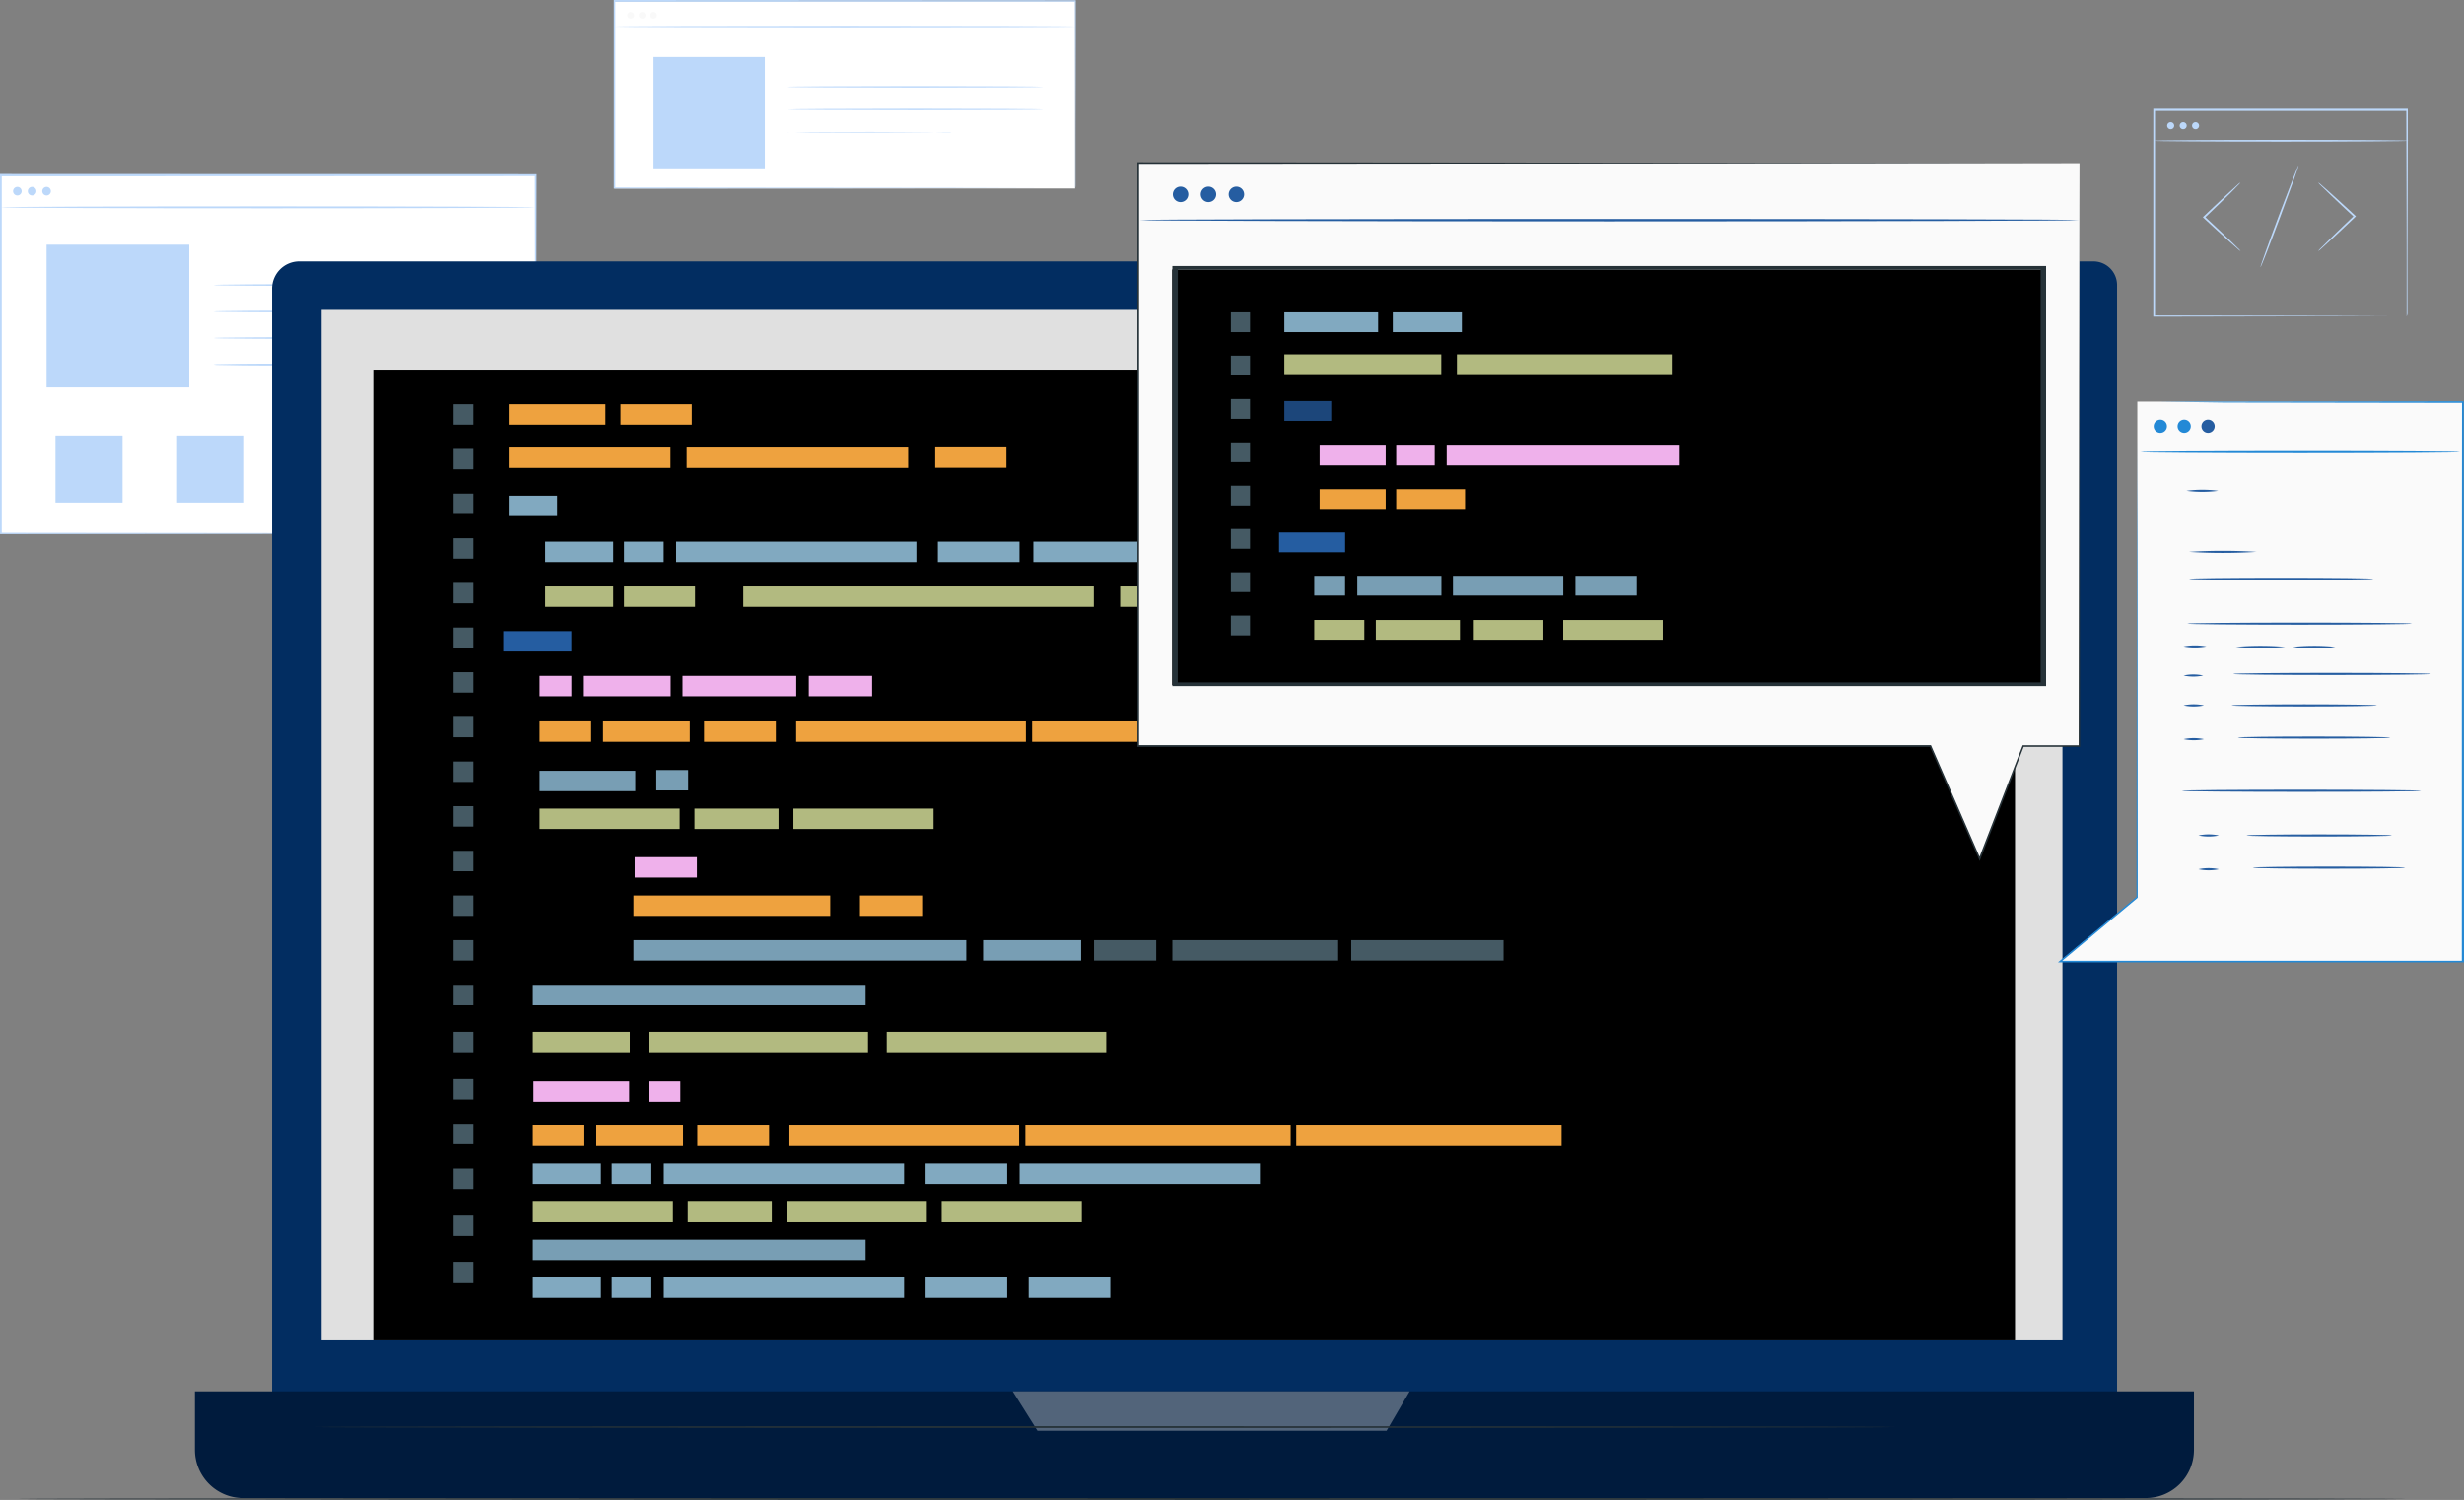
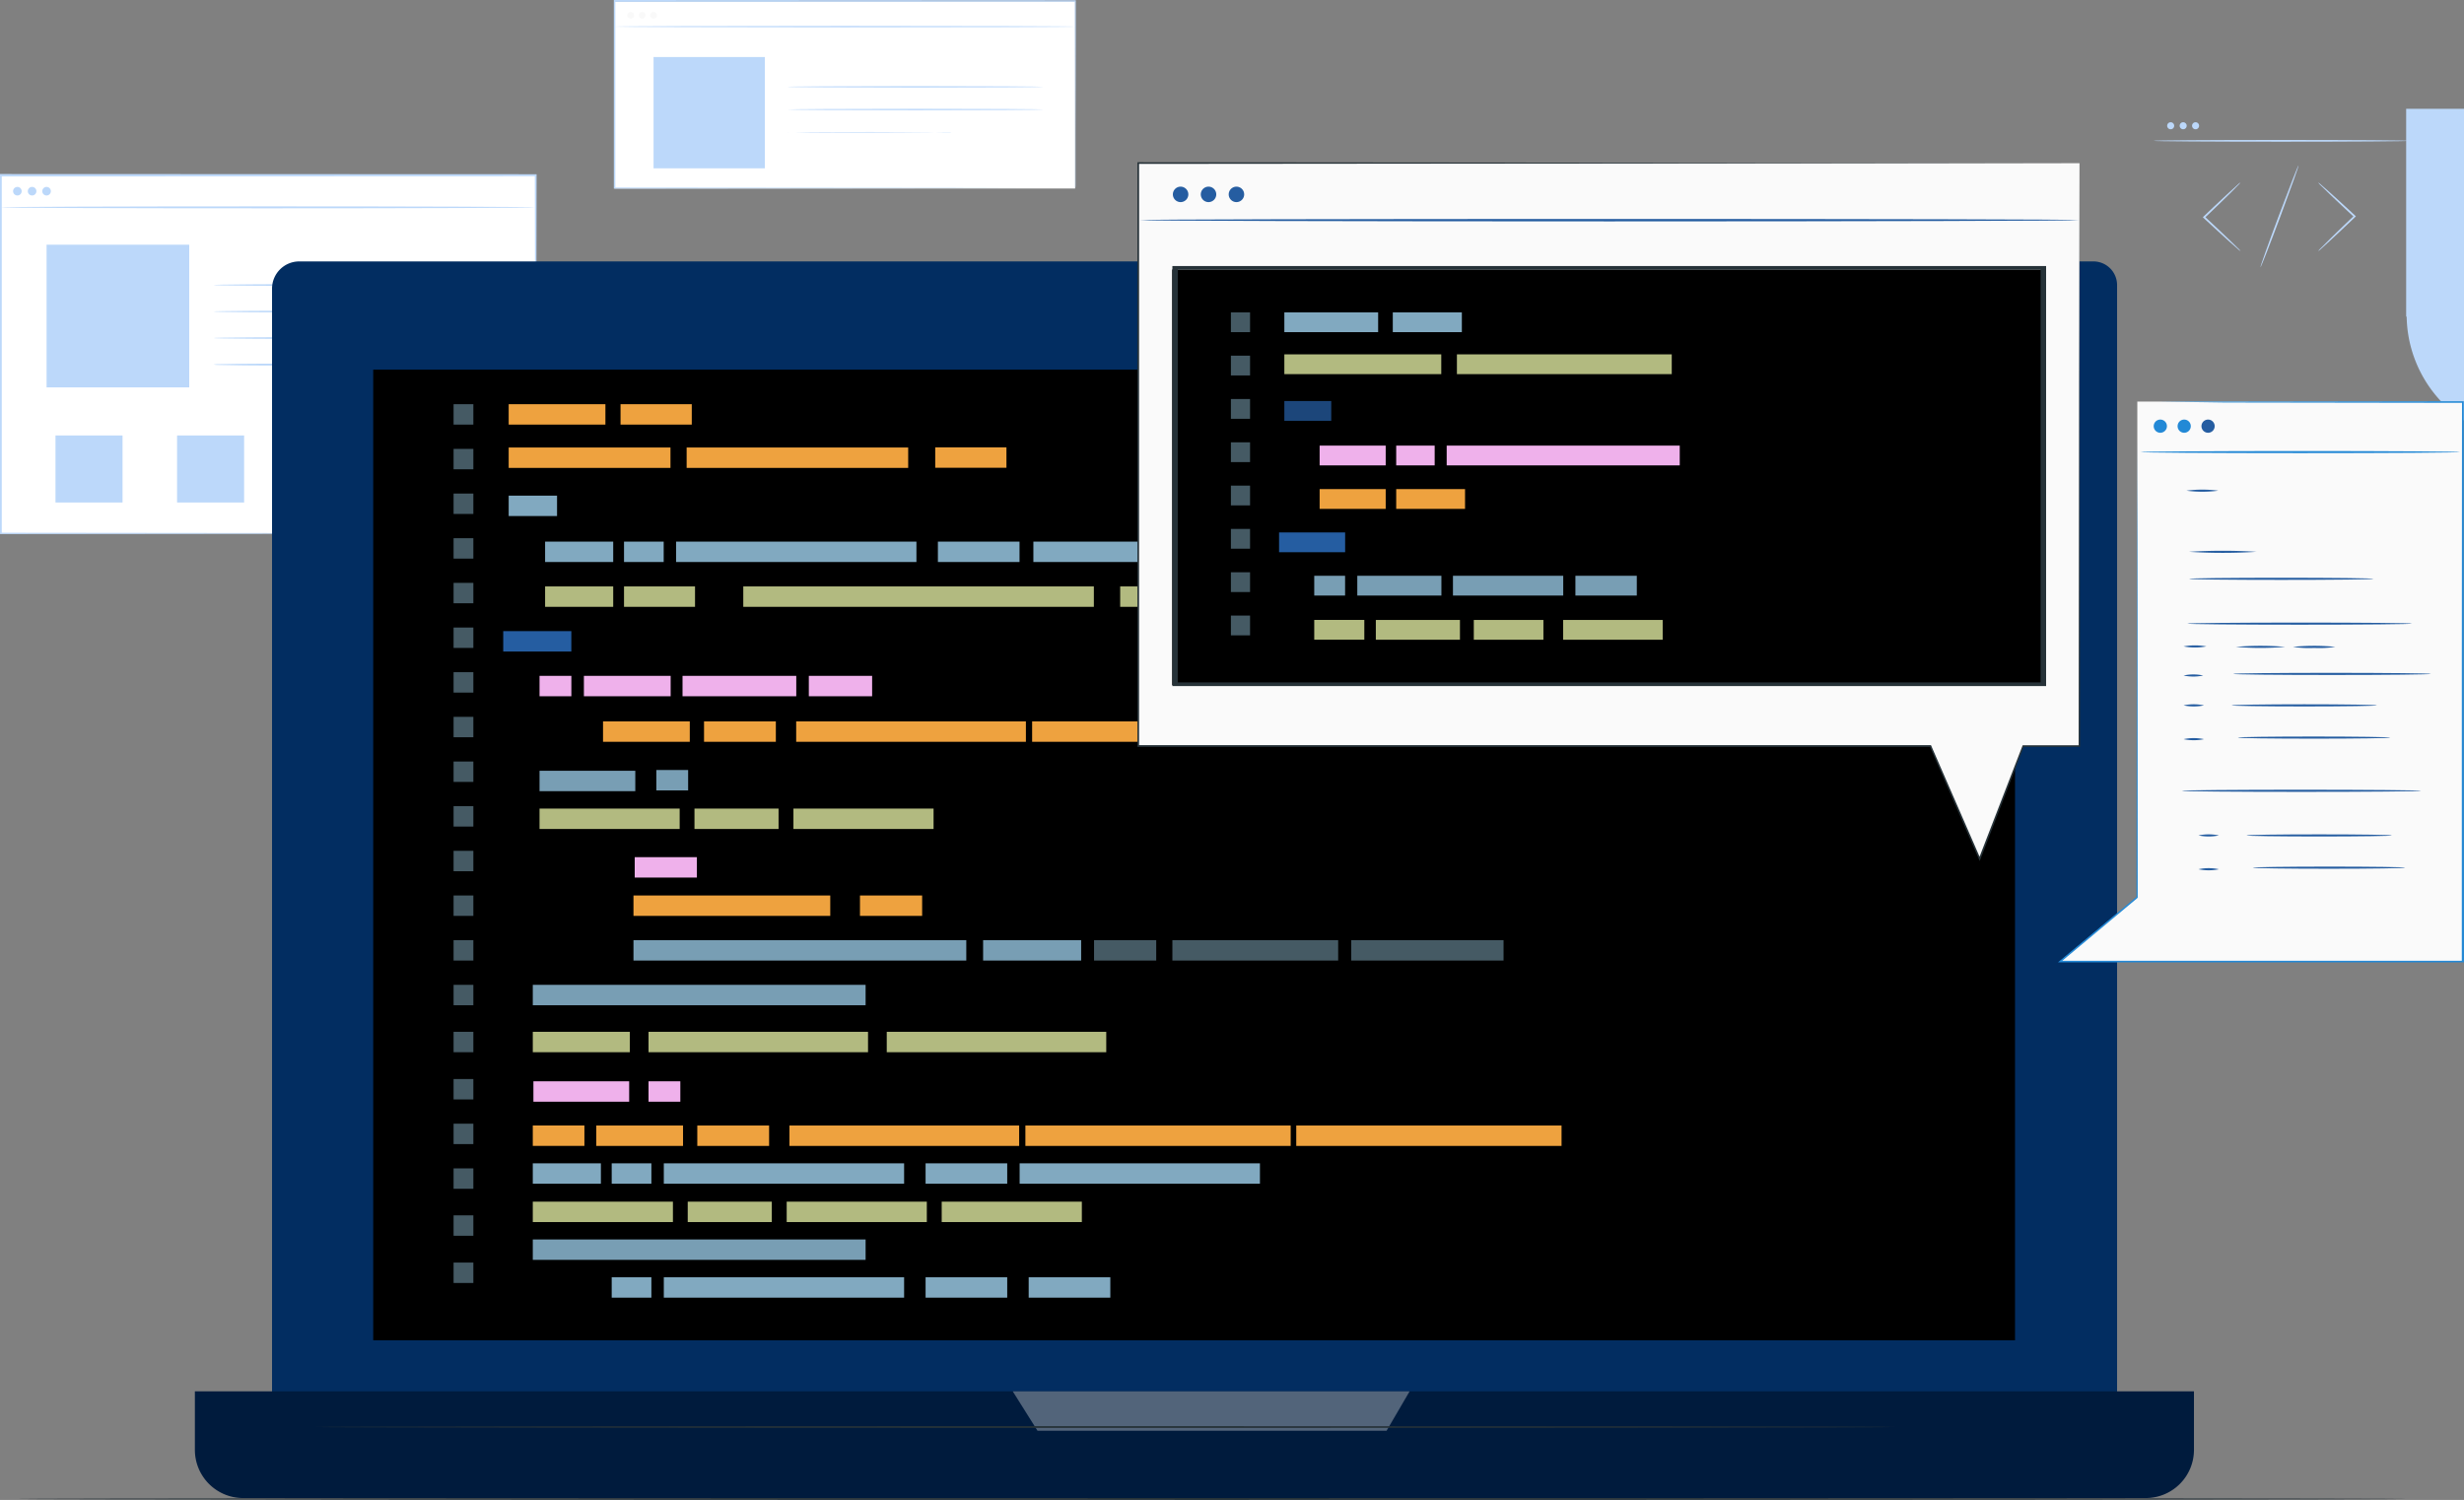
<svg xmlns="http://www.w3.org/2000/svg" width="589.241" height="358.707" viewBox="0 0 589.241 358.707">
  <rect x="0" y="0" width="589.241" height="358.707" fill="#808080" stroke="none" />
  <g id="di_custom-grafana-plugin-development" transform="translate(-23.93 -29.65)">
    <g id="Background" transform="translate(23.93 29.65)">
      <rect id="Rectangle_7864" data-name="Rectangle 7864" width="127.912" height="85.641" transform="translate(0.143 41.943)" fill="#fff" />
      <path id="Path_37788" data-name="Path 37788" d="M151.976,165.177V159.1c0-3.964,0-9.776-.042-17.226,0-14.874-.059-36.265-.1-62.343l.185.185-127.895.05h0l.227-.235v85.666l-.21-.21,92.15.1,26.321.059h.092l-26.279.05L24.14,165.3h-.21V79.2h.244l127.895.05h.185v.176c-.042,26.128-.076,47.553-.092,62.461,0,7.424-.042,13.228-.05,17.184v4.485A8.133,8.133,0,0,1,151.976,165.177Z" transform="translate(-23.93 -37.585)" fill="#bcd8fa" />
      <path id="Path_37789" data-name="Path 37789" d="M24.1,88.647c0-.126,28.606-.227,63.9-.227s63.905.1,63.905.227S123.3,88.882,88,88.882,24.1,88.781,24.1,88.647Z" transform="translate(-23.957 -39.061)" fill="#bcd8fa" />
      <g id="Group_25678" data-name="Group 25678" transform="translate(3.133 44.706)">
        <path id="Path_37790" data-name="Path 37790" d="M29.709,83.9a1.025,1.025,0,1,1-1.025-1.025A1.025,1.025,0,0,1,29.709,83.9Z" transform="translate(-27.66 -82.88)" fill="#bcd8fa" />
      </g>
      <g id="Group_25679" data-name="Group 25679" transform="translate(6.652 44.706)">
        <path id="Path_37791" data-name="Path 37791" d="M33.9,83.9a1.025,1.025,0,1,1-1.025-1.025A1.025,1.025,0,0,1,33.9,83.9Z" transform="translate(-31.85 -82.88)" fill="#bcd8fa" />
      </g>
      <g id="Group_25680" data-name="Group 25680" transform="translate(10.112 44.706)">
        <path id="Path_37792" data-name="Path 37792" d="M38.019,83.9a1.025,1.025,0,1,1-1.025-1.025A1.025,1.025,0,0,1,38.019,83.9Z" transform="translate(-35.97 -82.88)" fill="#bcd8fa" />
      </g>
      <rect id="Rectangle_7865" data-name="Rectangle 7865" width="34.115" height="34.124" transform="translate(11.137 58.522)" fill="#bcd8fa" />
      <path id="Path_37793" data-name="Path 37793" d="M144.176,110.767c0,.126-13.312.227-29.723.227s-29.723-.1-29.723-.227,13.312-.227,29.723-.227S144.176,110.641,144.176,110.767Z" transform="translate(-33.666 -42.603)" fill="#bcd8fa" />
      <path id="Path_37794" data-name="Path 37794" d="M144.176,118.317c0,.126-13.312.227-29.723.227s-29.723-.1-29.723-.227,13.312-.227,29.723-.227S144.176,118.191,144.176,118.317Z" transform="translate(-33.666 -43.812)" fill="#bcd8fa" />
      <path id="Path_37795" data-name="Path 37795" d="M144.176,125.867c0,.126-13.312.227-29.723.227s-29.723-.1-29.723-.227,13.312-.227,29.723-.227S144.176,125.741,144.176,125.867Z" transform="translate(-33.666 -45.021)" fill="#bcd8fa" />
      <path id="Path_37796" data-name="Path 37796" d="M119.862,133.417a8.2,8.2,0,0,1-1.377.092l-3.763.067c-3.183,0-7.559.067-12.422.067s-9.239,0-12.422-.067l-3.763-.067a8.4,8.4,0,0,1-1.386-.092,8.4,8.4,0,0,1,1.386-.092l3.763-.067c3.175-.042,7.559-.067,12.422-.067s9.239,0,12.422.067l3.763.067a8.2,8.2,0,0,1,1.377.092Z" transform="translate(-33.666 -46.23)" fill="#bcd8fa" />
      <rect id="Rectangle_7866" data-name="Rectangle 7866" width="16.033" height="16.033" transform="translate(13.27 104.143)" fill="#bcd8fa" />
      <rect id="Rectangle_7867" data-name="Rectangle 7867" width="16.033" height="16.033" transform="translate(42.346 104.143)" fill="#bcd8fa" />
      <rect id="Rectangle_7868" data-name="Rectangle 7868" width="16.033" height="16.033" transform="translate(71.431 104.143)" fill="#e0e0e0" />
      <rect id="Rectangle_7869" data-name="Rectangle 7869" width="16.033" height="16.033" transform="translate(100.507 104.143)" fill="#e0e0e0" />
      <rect id="Rectangle_7870" data-name="Rectangle 7870" width="110.182" height="44.756" transform="translate(146.926 0.328)" fill="#fff" />
      <path id="Path_37797" data-name="Path 37797" d="M309.026,74.734V62.665c0-7.727-.042-18.9-.067-32.755l.126.126-110.182.05h0l.168-.176V74.667l-.16-.168,79,.076,22.912.05h.042l-22.878.042-79.107.084h-.168V29.65h.176l110.182.059h.118v.235c0,13.866-.05,25.062-.067,32.805V73.928A2.8,2.8,0,0,1,309.026,74.734Z" transform="translate(-51.918 -29.65)" fill="#bcd8fa" />
      <path id="Path_37798" data-name="Path 37798" d="M199,37.2c0-.1,24.625-.176,54.994-.176s55.011.076,55.011.176-24.625.176-55.011.176S199,37.289,199,37.2Z" transform="translate(-51.965 -30.83)" fill="#bcd8fa" />
      <g id="Group_25681" data-name="Group 25681" transform="translate(150.05 2.856)" opacity="0.3">
        <path id="Path_37799" data-name="Path 37799" d="M204.186,33.848a.8.8,0,1,1-.84-.8A.84.84,0,0,1,204.186,33.848Z" transform="translate(-202.59 -33.05)" fill="#ebebeb" />
      </g>
      <g id="Group_25682" data-name="Group 25682" transform="translate(152.788 2.856)" opacity="0.3">
        <path id="Path_37800" data-name="Path 37800" d="M207.446,33.848a.8.8,0,1,1-.8-.8A.84.84,0,0,1,207.446,33.848Z" transform="translate(-205.85 -33.05)" fill="#ebebeb" />
      </g>
      <g id="Group_25683" data-name="Group 25683" transform="translate(155.493 2.864)" opacity="0.3">
        <circle id="Ellipse_771" data-name="Ellipse 771" cx="0.798" cy="0.798" r="0.798" fill="#ebebeb" />
      </g>
      <rect id="Rectangle_7871" data-name="Rectangle 7871" width="26.615" height="26.615" transform="translate(156.291 13.639)" fill="#bcd8fa" />
      <path id="Path_37801" data-name="Path 37801" d="M309.336,54.346c0,.1-13.7.176-30.588.176s-30.588-.076-30.588-.176,13.7-.176,30.588-.176S309.336,54.254,309.336,54.346Z" transform="translate(-59.837 -33.576)" fill="#bcd8fa" />
      <path id="Path_37802" data-name="Path 37802" d="M309.336,60.806c0,.092-13.7.168-30.588.168s-30.588-.076-30.588-.168,13.7-.176,30.588-.176S309.336,60.706,309.336,60.806Z" transform="translate(-59.837 -34.611)" fill="#bcd8fa" />
      <path id="Path_37803" data-name="Path 37803" d="M287.5,67.282a1.352,1.352,0,0,1-.4,0h-1.142l-4.2.059-13.917.05-13.933.017-4.2-.059h-1.151a1.411,1.411,0,0,1-.4,0,1.948,1.948,0,0,1,.4,0H249.7l4.2-.05,13.925-.059,13.917.059,4.2.05h1.142A1.847,1.847,0,0,1,287.5,67.282Z" transform="translate(-59.835 -35.669)" fill="#bcd8fa" />
      <path id="Path_37804" data-name="Path 37804" d="M684,98.033a3.929,3.929,0,0,1,.622-.714c.5-.487,1.1-1.1,1.814-1.814,1.537-1.529,3.687-3.611,6.081-5.879l.059-.05v.3c-2.41-2.234-4.577-4.275-6.123-5.77l-1.822-1.781a4.2,4.2,0,0,1-.63-.7,3.839,3.839,0,0,1,.739.571l1.915,1.68c1.6,1.436,3.8,3.443,6.207,5.677l.168.16-.168.151-.05.05c-2.394,2.284-4.577,4.334-6.173,5.8l-1.9,1.73a5.092,5.092,0,0,1-.739.588Z" transform="translate(-129.63 -37.974)" fill="#bcd8fa" />
      <path id="Path_37805" data-name="Path 37805" d="M660.153,81.62a4.525,4.525,0,0,1-.621.705l-1.789,1.823c-1.537,1.52-3.687,3.6-6.081,5.879l-.059.05v-.311c2.41,2.242,4.577,4.283,6.123,5.778l1.823,1.781a3.8,3.8,0,0,1,.63.7,4.2,4.2,0,0,1-.739-.58l-1.915-1.68c-1.6-1.436-3.8-3.443-6.207-5.686l-.168-.151.168-.151.05-.059c2.394-2.276,4.577-4.325,6.173-5.8l1.881-1.713A3.911,3.911,0,0,1,660.153,81.62Z" transform="translate(-124.369 -37.972)" fill="#bcd8fa" />
      <path id="Path_37806" data-name="Path 37806" d="M667.559,101.114c-.109-.042,1.839-5.526,4.359-12.254s4.644-12.153,4.754-12.111S674.824,82.276,672.313,89,667.668,101.156,667.559,101.114Z" transform="translate(-126.996 -37.192)" fill="#bcd8fa" />
-       <path id="Path_37807" data-name="Path 37807" d="M697.638,110.276V96.721c0-8.609-.05-20.913-.092-35.745l.176.176h-60.47l.21-.21v49.3l-.185-.185,43.673.092,12.38.05h.067l-12.346.05-43.816.092h-.185V60.64h60.865v.3c0,14.874-.067,27.22-.092,35.854v12.573A1.857,1.857,0,0,1,697.638,110.276Z" transform="translate(-122.111 -34.613)" fill="#bcd8fa" />
+       <path id="Path_37807" data-name="Path 37807" d="M697.638,110.276V96.721c0-8.609-.05-20.913-.092-35.745l.176.176l.21-.21v49.3l-.185-.185,43.673.092,12.38.05h.067l-12.346.05-43.816.092h-.185V60.64h60.865v.3c0,14.874-.067,27.22-.092,35.854v12.573A1.857,1.857,0,0,1,697.638,110.276Z" transform="translate(-122.111 -34.613)" fill="#bcd8fa" />
      <path id="Path_37808" data-name="Path 37808" d="M698.126,69.71c0,.118-13.665.21-30.512.21s-30.5-.092-30.5-.21,13.656-.21,30.5-.21S698.126,69.592,698.126,69.71Z" transform="translate(-122.121 -36.031)" fill="#bcd8fa" />
      <path id="Path_37809" data-name="Path 37809" d="M642.68,65.3a.84.84,0,1,1-.84-.84A.84.84,0,0,1,642.68,65.3Z" transform="translate(-122.744 -35.224)" fill="#bcd8fa" />
      <path id="Path_37810" data-name="Path 37810" d="M646.24,65.3a.84.84,0,1,1-.84-.84A.84.84,0,0,1,646.24,65.3Z" transform="translate(-123.314 -35.224)" fill="#bcd8fa" />
      <path id="Path_37811" data-name="Path 37811" d="M649.77,65.3a.84.84,0,1,1-.84-.84A.84.84,0,0,1,649.77,65.3Z" transform="translate(-123.879 -35.224)" fill="#bcd8fa" />
    </g>
    <g id="Device" transform="translate(70.534 92.17)">
      <path id="Path_37824" data-name="Path 37824" d="M107.9,104.09H536.953a5.661,5.661,0,0,1,5.661,5.661V383.69a12.237,12.237,0,0,1-12.237,12.237H113.66a12.237,12.237,0,0,1-12.27-12.237V110.607a6.509,6.509,0,0,1,6.509-6.517Z" transform="translate(-82.938 -104.09)" fill="#022d61" />
      <path id="Path_37825" data-name="Path 37825" d="M79.42,425.83H557.48v14a11.523,11.523,0,0,1-11.523,11.523H90.943A11.523,11.523,0,0,1,79.42,439.831Z" transform="translate(-79.42 -155.612)" fill="#001b3d" />
-       <rect id="Rectangle_7873" data-name="Rectangle 7873" width="416.322" height="246.417" transform="translate(30.294 11.599)" fill="#e0e0e0" />
      <path id="Path_37826" data-name="Path 37826" d="M312.29,425.83l5.929,9.432h83.474l5.51-9.432Z" transform="translate(-116.71 -155.612)" fill="#52647a" />
      <rect id="Rectangle_7874" data-name="Rectangle 7874" width="392.621" height="232.139" transform="translate(42.648 25.876)" />
      <g id="Inject-2" transform="translate(19.838 -52.863)">
        <path id="Path_36263" data-name="Path 36263" d="M0,0H23.131V4.88H0Z" transform="translate(55.205 87.008)" fill="#eea23f" />
        <path id="Path_36262" data-name="Path 36262" d="M0,0H11.565V4.88H0Z" transform="translate(55.205 108.877)" fill="#81a9c0" />
        <path id="Path_36261" data-name="Path 36261" d="M0,0H16.288V4.88H0Z" transform="translate(63.914 119.872)" fill="#81a9c0" />
        <path id="Path_36260" data-name="Path 36260" d="M0,0H16.288V4.88H0Z" transform="translate(60.969 268.557)" fill="#81a9c0" />
-         <path id="Path_36259" data-name="Path 36259" d="M0,0H16.288V4.88H0Z" transform="translate(60.97 295.805)" fill="#81a9c0" />
        <path id="Path_36258" data-name="Path 36258" d="M0,0H9.489V4.88H0Z" transform="translate(82.786 119.872)" fill="#81a9c0" />
        <path id="Path_36257" data-name="Path 36257" d="M0,0H9.489V4.88H0Z" transform="translate(79.842 268.557)" fill="#81a9c0" />
        <path id="Path_36256" data-name="Path 36256" d="M0,0H9.489V4.88H0Z" transform="translate(79.842 295.805)" fill="#81a9c0" />
        <path id="Path_36255" data-name="Path 36255" d="M0,0H19.521V4.88H0Z" transform="translate(157.847 119.872)" fill="#81a9c0" />
        <path id="Path_36254" data-name="Path 36254" d="M0,0H19.521V4.88H0Z" transform="translate(154.902 268.557)" fill="#81a9c0" />
        <path id="Path_36253" data-name="Path 36253" d="M0,0H19.521V4.88H0Z" transform="translate(154.903 295.805)" fill="#81a9c0" />
        <path id="Path_37958" data-name="Path 37958" d="M0,0H19.521V4.88H0Z" transform="translate(179.559 295.805)" fill="#81a9c0" />
        <path id="Path_36252" data-name="Path 36252" d="M0,0H32.97V4.88H0Z" transform="translate(201.436 130.588)" fill="#b2ba80" />
        <path id="Path_36251" data-name="Path 36251" d="M0,0H15.832V4.88H0Z" transform="translate(269.435 119.872)" fill="#81a9c0" />
        <path id="Path_36250" data-name="Path 36250" d="M0,0H31.84V4.88H0Z" transform="translate(290.121 119.872)" fill="#81a9c0" />
        <path id="Path_36249" data-name="Path 36249" d="M0,0H16.288V4.88H0Z" transform="translate(63.914 130.588)" fill="#b2ba80" />
        <path id="Path_36248" data-name="Path 36248" d="M0,0H16.288V4.88H0Z" transform="translate(53.899 141.277)" fill="#255da1" />
        <path id="Path_36247" data-name="Path 36247" d="M0,0H7.614V4.88H0Z" transform="translate(62.582 151.975)" fill="#efb1eb" />
        <path id="Path_36246" data-name="Path 36246" d="M0,0H7.605V4.88H0Z" transform="translate(90.514 174.492)" fill="#789eb4" />
        <path id="Path_36245" data-name="Path 36245" d="M0,0H14.868V4.88H0Z" transform="translate(195.189 215.181)" fill="#455a64" />
        <path id="Path_36244" data-name="Path 36244" d="M0,0H36.422V4.88H0Z" transform="translate(256.695 215.181)" fill="#455a64" />
        <path id="Path_36243" data-name="Path 36243" d="M0,0H14.868V4.88H0Z" transform="translate(139.211 204.501)" fill="#eea23f" />
        <path id="Path_36242" data-name="Path 36242" d="M0,0H14.868V4.88H0Z" transform="translate(85.345 195.336)" fill="#efb1eb" />
        <path id="Path_36241" data-name="Path 36241" d="M0,0H23.446V4.88H0Z" transform="translate(168.659 215.181)" fill="#789eb4" />
-         <path id="Path_36240" data-name="Path 36240" d="M0,0H12.345V4.88H0Z" transform="translate(62.582 162.857)" fill="#eea23f" />
        <path id="Path_36239" data-name="Path 36239" d="M0,0H12.345V4.88H0Z" transform="translate(60.969 259.506)" fill="#eea23f" />
        <path id="Path_36238" data-name="Path 36238" d="M0,0H22.9V4.88H0Z" transform="translate(62.582 174.676)" fill="#789eb4" />
        <path id="Path_36237" data-name="Path 36237" d="M0,0H33.513V4.88H0Z" transform="translate(62.582 183.718)" fill="#b2ba80" />
        <path id="Path_36236" data-name="Path 36236" d="M0,0H33.513V4.88H0Z" transform="translate(60.969 277.723)" fill="#b2ba80" />
        <path id="Path_36235" data-name="Path 36235" d="M0,0H33.513V4.88H0Z" transform="translate(123.3 183.718)" fill="#b2ba80" />
        <path id="Path_36234" data-name="Path 36234" d="M0,0H33.513V4.88H0Z" transform="translate(121.687 277.723)" fill="#b2ba80" />
        <path id="Path_37959" data-name="Path 37959" d="M0,0H33.513V4.88H0Z" transform="translate(158.758 277.723)" fill="#b2ba80" />
        <path id="Path_36233" data-name="Path 36233" d="M0,0H47.059V4.88H0Z" transform="translate(85.047 204.501)" fill="#eea23f" />
        <path id="Path_36232" data-name="Path 36232" d="M0,0H79.59V4.88H0Z" transform="translate(85.047 215.181)" fill="#789eb4" />
        <path id="Path_36231" data-name="Path 36231" d="M0,0H79.59V4.88H0Z" transform="translate(60.97 225.87)" fill="#789eb4" />
        <path id="Path_36230" data-name="Path 36230" d="M0,0H79.59V4.88H0Z" transform="translate(60.97 286.764)" fill="#789eb4" />
        <path id="Path_36229" data-name="Path 36229" d="M0,0H20.108V4.88H0Z" transform="translate(99.635 183.718)" fill="#b2ba80" />
        <path id="Path_36228" data-name="Path 36228" d="M0,0H20.108V4.88H0Z" transform="translate(98.022 277.723)" fill="#b2ba80" />
        <path id="Path_36227" data-name="Path 36227" d="M0,0H20.747V4.88H0Z" transform="translate(73.192 151.975)" fill="#efb1eb" />
        <path id="Path_36226" data-name="Path 36226" d="M0,0H20.747V4.88H0Z" transform="translate(77.766 162.866)" fill="#eea23f" />
        <path id="Path_36225" data-name="Path 36225" d="M0,0H20.747V4.88H0Z" transform="translate(76.153 259.515)" fill="#eea23f" />
        <path id="Path_36224" data-name="Path 36224" d="M0,0H54.935V4.88H0Z" transform="translate(123.957 162.866)" fill="#eea23f" />
        <path id="Path_36223" data-name="Path 36223" d="M0,0H54.935V4.88H0Z" transform="translate(122.344 259.515)" fill="#eea23f" />
        <path id="Path_36222" data-name="Path 36222" d="M0,0H63.443V4.88H0Z" transform="translate(180.382 162.866)" fill="#eea23f" />
        <path id="Path_36221" data-name="Path 36221" d="M0,0H63.443V4.88H0Z" transform="translate(178.769 259.515)" fill="#eea23f" />
        <path id="Path_37956" data-name="Path 37956" d="M0,0H63.443V4.88H0Z" transform="translate(243.545 259.515)" fill="#eea23f" />
        <path id="Path_36220" data-name="Path 36220" d="M0,0H17.173V4.88H0Z" transform="translate(101.921 162.866)" fill="#eea23f" />
        <path id="Path_36219" data-name="Path 36219" d="M0,0H17.173V4.88H0Z" transform="translate(100.309 259.515)" fill="#eea23f" />
        <path id="Path_36218" data-name="Path 36218" d="M0,0H27.2V4.88H0Z" transform="translate(96.778 151.975)" fill="#efb1eb" />
        <path id="Path_36217" data-name="Path 36217" d="M0,0H15.14V4.88H0Z" transform="translate(126.98 151.975)" fill="#efb1eb" />
        <path id="Path_36216" data-name="Path 36216" d="M0,0H16.98V4.88H0Z" transform="translate(82.786 130.588)" fill="#b2ba80" />
        <path id="Path_36215" data-name="Path 36215" d="M0,0H83.84V4.88H0Z" transform="translate(111.305 130.588)" fill="#b2ba80" />
        <path id="Path_36214" data-name="Path 36214" d="M0,0H39.638V4.88H0Z" transform="translate(249.616 162.866)" fill="#eea23f" />
        <path id="Path_36213" data-name="Path 36213" d="M0,0H39.646V4.88H0Z" transform="translate(213.921 215.181)" fill="#455a64" />
        <path id="Path_36212" data-name="Path 36212" d="M0,0H82.587V4.88H0Z" transform="translate(180.68 119.872)" fill="#81a9c0" />
        <path id="Path_36211" data-name="Path 36211" d="M0,0H57.467V4.88H0Z" transform="translate(95.245 119.872)" fill="#81a9c0" />
        <path id="Path_36210" data-name="Path 36210" d="M0,0H57.467V4.88H0Z" transform="translate(92.301 268.557)" fill="#81a9c0" />
        <path id="Path_37960" data-name="Path 37960" d="M0,0H57.467V4.88H0Z" transform="translate(177.393 268.557)" fill="#81a9c0" />
        <path id="Path_36209" data-name="Path 36209" d="M0,0H57.467V4.88H0Z" transform="translate(92.301 295.805)" fill="#81a9c0" />
        <path id="Path_36208" data-name="Path 36208" d="M0,0H38.691V4.88H0Z" transform="translate(55.205 97.364)" fill="#eea23f" />
        <path id="Path_36207" data-name="Path 36207" d="M0,0H52.981V4.88H0Z" transform="translate(97.76 97.364)" fill="#eea23f" />
        <path id="Path_36206" data-name="Path 36206" d="M0,0H17.033V4.88H0Z" transform="translate(81.954 87.008)" fill="#eea23f" />
        <path id="Path_36205" data-name="Path 36205" d="M0,0H4.731V4.88H0Z" transform="translate(42.027 87.008)" fill="#455a64" />
        <path id="Path_36204" data-name="Path 36204" d="M0,0H4.731V4.88H0Z" transform="translate(42.027 97.697)" fill="#455a64" />
        <path id="Path_36203" data-name="Path 36203" d="M0,0H4.731V4.88H0Z" transform="translate(42.027 108.377)" fill="#455a64" />
        <path id="Path_36202" data-name="Path 36202" d="M0,0H4.731V4.88H0Z" transform="translate(42.027 119.058)" fill="#455a64" />
        <path id="Path_36201" data-name="Path 36201" d="M0,0H4.731V4.88H0Z" transform="translate(42.027 129.738)" fill="#455a64" />
        <path id="Path_36200" data-name="Path 36200" d="M0,0H4.731V4.88H0Z" transform="translate(42.027 140.418)" fill="#455a64" />
        <path id="Path_36199" data-name="Path 36199" d="M0,0H4.731V4.88H0Z" transform="translate(42.027 151.099)" fill="#455a64" />
        <path id="Path_36198" data-name="Path 36198" d="M0,0H4.731V4.88H0Z" transform="translate(42.027 161.779)" fill="#455a64" />
        <path id="Path_36197" data-name="Path 36197" d="M0,0H4.731V4.88H0Z" transform="translate(42.027 172.46)" fill="#455a64" />
        <path id="Path_36196" data-name="Path 36196" d="M0,0H7.605V4.88H0Z" transform="translate(88.648 248.94)" fill="#efb1eb" />
        <path id="Path_36195" data-name="Path 36195" d="M0,0H22.9V4.88H0Z" transform="translate(61.119 248.94)" fill="#efb1eb" />
        <path id="Path_36194" data-name="Path 36194" d="M0,0H4.731V4.88H0Z" transform="translate(42.027 248.397)" fill="#455a64" />
        <path id="Path_36193" data-name="Path 36193" d="M0,0H4.731V4.88H0Z" transform="translate(42.027 292.292)" fill="#455a64" />
        <path id="Path_36192" data-name="Path 36192" d="M0,0H4.731V4.88H0Z" transform="translate(42.027 183.14)" fill="#455a64" />
        <path id="Path_36191" data-name="Path 36191" d="M0,0H4.731V4.88H0Z" transform="translate(42.027 193.82)" fill="#455a64" />
        <path id="Path_36190" data-name="Path 36190" d="M0,0H4.731V4.88H0Z" transform="translate(42.027 204.501)" fill="#455a64" />
        <path id="Path_36189" data-name="Path 36189" d="M0,0H4.731V4.88H0Z" transform="translate(42.027 215.181)" fill="#455a64" />
        <path id="Path_36188" data-name="Path 36188" d="M0,0H4.731V4.88H0Z" transform="translate(42.027 259.077)" fill="#455a64" />
        <path id="Path_36187" data-name="Path 36187" d="M0,0H4.731V4.88H0Z" transform="translate(42.027 225.87)" fill="#455a64" />
        <path id="Path_36186" data-name="Path 36186" d="M0,0H4.731V4.88H0Z" transform="translate(42.027 269.766)" fill="#455a64" />
        <path id="Path_36185" data-name="Path 36185" d="M0,0H23.2V4.88H0Z" transform="translate(60.97 237.103)" fill="#b2ba80" />
        <path id="Path_36184" data-name="Path 36184" d="M0,0H52.491V4.88H0Z" transform="translate(88.648 237.103)" fill="#b2ba80" />
        <path id="Path_37957" data-name="Path 37957" d="M0,0H52.491V4.88H0Z" transform="translate(145.616 237.103)" fill="#b2ba80" />
        <path id="Path_36183" data-name="Path 36183" d="M0,0H4.731V4.88H0Z" transform="translate(42.027 237.103)" fill="#455a64" />
        <path id="Path_36182" data-name="Path 36182" d="M0,0H4.731V4.88H0Z" transform="translate(42.027 280.999)" fill="#455a64" />
        <path id="Path_36181" data-name="Path 36181" d="M0,0H17.033V4.88H0Z" transform="translate(157.207 97.329)" fill="#eea23f" />
      </g>
      <path id="Path_37870" data-name="Path 37870" d="M491.453,435.958c0,.118-84.524.218-188.768.218s-188.785-.118-188.785-.218,84.507-.218,188.785-.218S491.453,435.824,491.453,435.958Z" transform="translate(-84.941 -157.198)" fill="#263238" />
    </g>
    <g id="Floor" transform="translate(27.802 387.912)">
      <path id="Path_37900" data-name="Path 37900" d="M600.422,456.438c0,.126-128.029.227-285.924.227s-285.958-.1-285.958-.227,128.046-.218,285.941-.218S600.422,456.321,600.422,456.438Z" transform="translate(-28.54 -456.22)" fill="#263238" />
    </g>
    <g id="Speech-bubbles" transform="translate(295.929 68.452)">
      <path id="Path_37901" data-name="Path 37901" d="M573.126,76.13H348.05V215.514H537.524L549.257,242.5l10.4-26.985h13.471Z" transform="translate(-347.832 -75.895)" fill="#fafafa" />
      <path id="Path_37902" data-name="Path 37902" d="M573.05,76.077c0,1.352.059,53.751.168,139.418v.168H559.613l.16-.109c-3.25,8.457-6.761,17.57-10.389,26.985l-.16.428-.185-.42c-3.679-8.449-7.651-17.6-11.758-26.985l.176.118H347.79V75.85h.2l225.084.193-225.084.2.2-.2V215.461l-.218-.218H537.558l.05.118,11.758,26.993h-.344l10.431-26.96.042-.118H573.05l-.168.168C573.05,129.795,573.05,77.429,573.05,76.077Z" transform="translate(-347.79 -75.85)" fill="#263238" />
      <path id="Path_37903" data-name="Path 37903" d="M573.072,92.269c0,.168-50.291.311-112.307.311s-112.315-.143-112.315-.311S398.733,92,460.765,92,573.072,92.1,573.072,92.269Z" transform="translate(-347.896 -78.436)" fill="#255da1" />
      <path id="Path_37904" data-name="Path 37904" d="M361.585,84.648a1.848,1.848,0,1,1-1.839-1.848A1.848,1.848,0,0,1,361.585,84.648Z" transform="translate(-349.407 -76.963)" fill="#255da1" />
      <path id="Path_37905" data-name="Path 37905" d="M369.535,84.648A1.848,1.848,0,1,1,367.7,82.8,1.848,1.848,0,0,1,369.535,84.648Z" transform="translate(-350.68 -76.963)" fill="#255da1" />
      <path id="Path_37906" data-name="Path 37906" d="M377.485,84.648a1.848,1.848,0,1,1-1.848-1.848A1.848,1.848,0,0,1,377.485,84.648Z" transform="translate(-351.953 -76.963)" fill="#255da1" />
      <path id="Path_37907" data-name="Path 37907" d="M376,121.763l-5.342,2.066L376,125.887v1.251l-6.719-2.662v-1.285L376,120.52Z" transform="translate(-351.231 -83.003)" fill="#255da1" />
      <path id="Path_37908" data-name="Path 37908" d="M382.955,115.65h1.31l-4.972,14.177H378Z" transform="translate(-352.628 -82.223)" fill="#255da1" />
      <path id="Path_37909" data-name="Path 37909" d="M392.719,123.189v1.293L386,127.145v-1.251l5.358-2.058L386,121.761V120.51Z" transform="translate(-353.909 -83.002)" fill="#255da1" />
      <path id="Path_37910" data-name="Path 37910" d="M396.06,129.415a1.008,1.008,0,0,1,1.025-1.025.991.991,0,0,1,1,1.025,1.008,1.008,0,0,1-1,1.041,1.025,1.025,0,0,1-1.025-1.041Z" transform="translate(-355.52 -84.263)" fill="#d42427" />
      <path id="Path_37911" data-name="Path 37911" d="M400.14,129.415a1.009,1.009,0,1,1,1.025,1.041,1.016,1.016,0,0,1-1.025-1.041Z" transform="translate(-356.173 -84.263)" fill="#d42427" />
      <path id="Path_37912" data-name="Path 37912" d="M404.21,129.415a1.009,1.009,0,1,1,1.025,1.041,1.016,1.016,0,0,1-1.025-1.041Z" transform="translate(-356.825 -84.263)" fill="#d42427" />
      <path id="Path_37916" data-name="Path 37916" d="M464.22,160.561c0,.168-21.148.3-47.234.3s-47.226-.134-47.226-.3,21.139-.311,47.226-.311S464.22,160.384,464.22,160.561Z" transform="translate(-351.308 -89.365)" fill="#255da1" />
      <path id="Path_37917" data-name="Path 37917" d="M463.41,216.191c0,.168-21.148.3-47.226.3s-47.234-.134-47.234-.3,21.148-.311,47.234-.311S463.41,216.023,463.41,216.191Z" transform="translate(-351.178 -98.274)" fill="#255da1" />
      <path id="Path_37918" data-name="Path 37918" d="M518.19,160.561c0,.168-5.753.3-12.85.3s-12.85-.134-12.85-.3,5.753-.311,12.85-.311S518.19,160.384,518.19,160.561Z" transform="translate(-370.961 -89.365)" fill="#255da1" />
      <path id="Path_37919" data-name="Path 37919" d="M517.87,216.191c0,.168-5.753.3-12.85.3s-12.85-.134-12.85-.3,5.753-.311,12.85-.311S517.87,216.023,517.87,216.191Z" transform="translate(-370.91 -98.274)" fill="#255da1" />
      <path id="Path_37920" data-name="Path 37920" d="M375.925,168.142a16.5,16.5,0,0,1-6.375,0,16.951,16.951,0,0,1,6.375,0Z" transform="translate(-351.275 -90.581)" fill="#255da1" />
      <path id="Path_37921" data-name="Path 37921" d="M400.651,168.3c0,.168-3.1.3-6.921.3s-6.921-.134-6.921-.3,3.1-.311,6.921-.311S400.651,168.133,400.651,168.3Z" transform="translate(-354.038 -90.605)" fill="#255da1" />
      <path id="Path_37922" data-name="Path 37922" d="M417.739,168.3c0,.168-2.654.3-5.929.3s-5.929-.134-5.929-.3,2.654-.311,5.929-.311S417.739,168.133,417.739,168.3Z" transform="translate(-357.092 -90.605)" fill="#255da1" />
      <path id="Path_37923" data-name="Path 37923" d="M438.916,168.3c0,.168-2.7.3-6.039.3s-6.047-.134-6.047-.3,2.7-.311,6.047-.311S438.916,168.133,438.916,168.3Z" transform="translate(-360.447 -90.605)" fill="#255da1" />
      <path id="Path_37924" data-name="Path 37924" d="M457.7,168.3c0,.168-2.461.3-5.493.3s-5.493-.134-5.493-.3,2.461-.311,5.493-.311S457.7,168.133,457.7,168.3Z" transform="translate(-363.631 -90.605)" fill="#255da1" />
      <path id="Path_37925" data-name="Path 37925" d="M512.044,168.3c0,.168-10.818.3-24.163.3s-24.171-.134-24.171-.3,10.818-.311,24.171-.311S512.044,168.133,512.044,168.3Z" transform="translate(-366.353 -90.605)" fill="#255da1" />
      <path id="Path_37926" data-name="Path 37926" d="M375.043,177.821a12.291,12.291,0,0,1-5.493,0,12.291,12.291,0,0,1,5.493,0Z" transform="translate(-351.275 -92.129)" fill="#255da1" />
      <path id="Path_37927" data-name="Path 37927" d="M375.261,187.761a13.276,13.276,0,0,1-5.711,0,13.275,13.275,0,0,1,5.711,0Z" transform="translate(-351.275 -93.721)" fill="#255da1" />
      <path id="Path_37928" data-name="Path 37928" d="M375.261,199.011a13.636,13.636,0,0,1-5.711,0,6.893,6.893,0,0,1,2.856-.311C373.984,198.7,375.261,198.834,375.261,199.011Z" transform="translate(-351.275 -95.522)" fill="#255da1" />
      <path id="Path_37929" data-name="Path 37929" d="M430.215,198.482c0,.176-9.541.311-21.307.311s-21.307-.134-21.307-.311,9.541-.3,21.307-.3S430.215,198.314,430.215,198.482Z" transform="translate(-354.165 -95.439)" fill="#255da1" />
      <path id="Path_37930" data-name="Path 37930" d="M426.151,187.761c0,.168-9.1.311-20.325.311s-20.316-.143-20.316-.311,9.1-.311,20.316-.311S426.151,187.593,426.151,187.761Z" transform="translate(-353.83 -93.721)" fill="#255da1" />
      <path id="Path_37932" data-name="Path 37932" d="M628.988,144V262.455L610.57,277.816h96.324V144Z" transform="translate(-389.87 -86.763)" fill="#fafafa" />
      <path id="Path_37933" data-name="Path 37933" d="M628.883,143.984h20.9l57-.084h.168v.168c0,35.753,0,82.45.05,133.816v.218h-97.1l.428-.361,18.427-15.361-.076.151c.042-35.417.076-65.048.1-85.834,0-10.372.042-18.536.05-24.113v.118c0,5.585,0,13.765.05,24.146,0,20.761.05,50.392.092,85.717v.084l-.067.059-18.41,15.378-.134-.361H706.7l-.218.218c0-51.366,0-98.063.05-133.816l.168.16-56.9-.084-15.454-.218h-5.459Z" transform="translate(-389.764 -86.747)" fill="#2389d6" />
      <path id="Path_37934" data-name="Path 37934" d="M640.328,150.7a1.579,1.579,0,1,1-1.579-1.579A1.579,1.579,0,0,1,640.328,150.7Z" transform="translate(-394.13 -87.583)" fill="#2389d6" />
      <path id="Path_37935" data-name="Path 37935" d="M647.128,150.7a1.579,1.579,0,1,1-1.579-1.579A1.579,1.579,0,0,1,647.128,150.7Z" transform="translate(-395.219 -87.583)" fill="#2389d6" />
      <path id="Path_37936" data-name="Path 37936" d="M653.928,150.7a1.579,1.579,0,1,1-1.579-1.579A1.579,1.579,0,0,1,653.928,150.7Z" transform="translate(-396.308 -87.583)" fill="#255da1" />
      <path id="Path_37937" data-name="Path 37937" d="M691.35,194.422c0,.143-9.877.252-22.055.252s-22.055-.109-22.055-.252,9.868-.252,22.055-.252S691.35,194.279,691.35,194.422Z" transform="translate(-395.742 -94.797)" fill="#255da1" />
      <path id="Path_37938" data-name="Path 37938" d="M700.471,207.182c0,.134-12.019.252-26.876.252s-26.876-.118-26.876-.252,12.018-.252,26.876-.252S700.471,207.039,700.471,207.182Z" transform="translate(-395.659 -96.84)" fill="#255da1" />
      <path id="Path_37939" data-name="Path 37939" d="M702.405,254.782c0,.143-12.816.252-28.623.252s-28.623-.109-28.623-.252,12.816-.252,28.623-.252S702.405,254.648,702.405,254.782Z" transform="translate(-395.409 -104.463)" fill="#255da1" />
      <path id="Path_37940" data-name="Path 37940" d="M651.121,213.672a14.866,14.866,0,0,1-5.451,0,14.866,14.866,0,0,1,5.451,0Z" transform="translate(-395.491 -97.88)" fill="#255da1" />
      <path id="Path_37941" data-name="Path 37941" d="M672.308,213.8a68.712,68.712,0,0,1-11.758,0,69.709,69.709,0,0,1,11.842,0Z" transform="translate(-397.874 -97.9)" fill="#255da1" />
      <path id="Path_37942" data-name="Path 37942" d="M686.94,213.8a25.185,25.185,0,0,1-5.039.252,25.792,25.792,0,0,1-5.081-.252,51.274,51.274,0,0,1,10.154,0Z" transform="translate(-400.479 -97.9)" fill="#255da1" />
      <path id="Path_37943" data-name="Path 37943" d="M650.373,221.952a11.1,11.1,0,0,1-4.7,0,11.1,11.1,0,0,1,4.7,0Z" transform="translate(-395.491 -99.206)" fill="#255da1" />
      <path id="Path_37944" data-name="Path 37944" d="M650.558,230.46a11.976,11.976,0,0,1-4.888,0,11.6,11.6,0,0,1,4.888,0Z" transform="translate(-395.491 -100.567)" fill="#255da1" />
      <path id="Path_37945" data-name="Path 37945" d="M650.558,240.082a11.977,11.977,0,0,1-4.888,0A11.977,11.977,0,0,1,650.558,240.082Z" transform="translate(-395.491 -102.109)" fill="#255da1" />
      <path id="Path_37946" data-name="Path 37946" d="M697.587,239.632c0,.143-8.163.252-18.233.252s-18.234-.109-18.234-.252,8.164-.252,18.234-.252S697.587,239.5,697.587,239.632Z" transform="translate(-397.965 -102.037)" fill="#255da1" />
      <path id="Path_37947" data-name="Path 37947" d="M694.1,230.46c0,.134-7.786.252-17.385.252s-17.385-.118-17.385-.252,7.777-.26,17.385-.26S694.1,230.318,694.1,230.46Z" transform="translate(-397.678 -100.567)" fill="#255da1" />
      <path id="Path_37948" data-name="Path 37948" d="M654.8,267.492a11.977,11.977,0,0,1-4.888,0,11.976,11.976,0,0,1,4.888,0Z" transform="translate(-396.17 -106.498)" fill="#255da1" />
      <path id="Path_37949" data-name="Path 37949" d="M654.8,277.12a11.977,11.977,0,0,1-4.888,0,11.6,11.6,0,0,1,4.888,0Z" transform="translate(-396.17 -108.039)" fill="#255da1" />
      <path id="Path_37950" data-name="Path 37950" d="M701.827,276.672c0,.134-8.163.252-18.234.252s-18.233-.118-18.233-.252,8.155-.252,18.233-.252S701.827,276.529,701.827,276.672Z" transform="translate(-398.644 -107.968)" fill="#255da1" />
      <path id="Path_37951" data-name="Path 37951" d="M698.369,267.492c0,.143-7.786.252-17.385.252s-17.394-.109-17.394-.252,7.786-.252,17.394-.252S698.369,267.349,698.369,267.492Z" transform="translate(-398.36 -106.498)" fill="#255da1" />
      <path id="Path_37952" data-name="Path 37952" d="M707.1,221.5c0,.143-10.6.252-23.667.252s-23.667-.109-23.667-.252,10.6-.252,23.667-.252S707.1,221.368,707.1,221.5Z" transform="translate(-397.749 -99.134)" fill="#255da1" />
      <path id="Path_37953" data-name="Path 37953" d="M709.821,158.332c0,.134-17.108.252-38.206.252s-38.206-.118-38.206-.252,17.1-.252,38.206-.252S709.821,158.189,709.821,158.332Z" transform="translate(-393.528 -89.018)" fill="#2389d6" />
      <path id="Path_37954" data-name="Path 37954" d="M663.352,186.732a129.394,129.394,0,0,1-16.142,0,129.392,129.392,0,0,1,16.142,0Z" transform="translate(-395.737 -93.566)" fill="#255da1" />
      <path id="Path_37955" data-name="Path 37955" d="M654.1,169.322a28.849,28.849,0,0,1-7.609,0,28.849,28.849,0,0,1,7.609,0Z" transform="translate(-395.622 -90.778)" fill="#255da1" />
    </g>
    <g id="Group_25685" data-name="Group 25685" transform="translate(112.933 -75.107)">
      <path id="Path_35983" data-name="Path 35983" d="M393.541,283.95H376v99.363H584.994V283.95Z" transform="translate(-184.691 -114.737)" />
      <path id="Path_35984" data-name="Path 35984" d="M594.633,367.943H385.69V267.5H594.633Zm-207.658-.876H593.321V268.376H387Z" transform="translate(-194.33 -99.114)" fill="#263238" />
      <path id="Path_36179" data-name="Path 36179" d="M0,0H22.43V4.731H0Z" transform="translate(218.136 179.46)" fill="#81a9c0" />
      <path id="Path_36178" data-name="Path 36178" d="M0,0H11.215V4.731H0Z" transform="translate(218.136 200.663)" fill="#1c467a" />
      <path id="Path_36177" data-name="Path 36177" d="M0,0H15.8V4.731H0Z" transform="translate(226.573 211.326)" fill="#efb1eb" />
      <path id="Path_36176" data-name="Path 36176" d="M0,0H9.2V4.731H0Z" transform="translate(244.885 211.326)" fill="#efb1eb" />
      <path id="Path_36175" data-name="Path 36175" d="M0,0H15.8V4.731H0Z" transform="translate(226.573 221.727)" fill="#eea23f" />
      <path id="Path_36174" data-name="Path 36174" d="M0,0H15.8V4.731H0Z" transform="translate(216.874 232.091)" fill="#255da1" />
      <path id="Path_36173" data-name="Path 36173" d="M0,0H7.377V4.731H0Z" transform="translate(225.285 242.456)" fill="#789eb4" />
      <path id="Path_36172" data-name="Path 36172" d="M0,0H11.977V4.731H0Z" transform="translate(225.285 253.014)" fill="#b2ba80" />
      <path id="Path_36171" data-name="Path 36171" d="M0,0H20.117V4.731H0Z" transform="translate(235.58 242.456)" fill="#789eb4" />
      <path id="Path_36170" data-name="Path 36170" d="M0,0H20.117V4.731H0Z" transform="translate(240.014 253.022)" fill="#b2ba80" />
      <path id="Path_36169" data-name="Path 36169" d="M0,0H23.8V4.731H0Z" transform="translate(284.812 253.022)" fill="#b2ba80" />
      <path id="Path_36168" data-name="Path 36168" d="M0,0H16.647V4.731H0Z" transform="translate(263.442 253.022)" fill="#b2ba80" />
      <path id="Path_36167" data-name="Path 36167" d="M0,0H26.372V4.731H0Z" transform="translate(258.457 242.456)" fill="#789eb4" />
      <path id="Path_36166" data-name="Path 36166" d="M0,0H14.684V4.731H0Z" transform="translate(287.738 242.456)" fill="#789eb4" />
      <path id="Path_36165" data-name="Path 36165" d="M0,0H16.463V4.731H0Z" transform="translate(244.885 221.727)" fill="#eea23f" />
      <path id="Path_36164" data-name="Path 36164" d="M0,0H55.733V4.731H0Z" transform="translate(256.958 211.326)" fill="#efb1eb" />
      <path id="Path_36163" data-name="Path 36163" d="M0,0H37.526V4.731H0Z" transform="translate(218.136 189.501)" fill="#b2ba80" />
      <path id="Path_36162" data-name="Path 36162" d="M0,0H51.378V4.731H0Z" transform="translate(259.403 189.501)" fill="#b2ba80" />
      <path id="Path_36161" data-name="Path 36161" d="M0,0H16.516V4.731H0Z" transform="translate(244.07 179.46)" fill="#81a9c0" />
      <path id="Path_36160" data-name="Path 36160" d="M0,0H4.582V4.731H0Z" transform="translate(205.353 179.46)" fill="#455a64" />
      <path id="Path_36159" data-name="Path 36159" d="M0,0H4.582V4.731H0Z" transform="translate(205.353 189.816)" fill="#455a64" />
      <path id="Path_36158" data-name="Path 36158" d="M0,0H4.582V4.731H0Z" transform="translate(205.353 200.182)" fill="#455a64" />
      <path id="Path_36157" data-name="Path 36157" d="M0,0H4.582V4.731H0Z" transform="translate(205.353 210.538)" fill="#455a64" />
      <path id="Path_36156" data-name="Path 36156" d="M0,0H4.582V4.731H0Z" transform="translate(205.353 220.894)" fill="#455a64" />
      <path id="Path_36155" data-name="Path 36155" d="M0,0H4.582V4.731H0Z" transform="translate(205.353 231.25)" fill="#455a64" />
      <path id="Path_36154" data-name="Path 36154" d="M0,0H4.582V4.731H0Z" transform="translate(205.353 241.615)" fill="#455a64" />
      <path id="Path_36153" data-name="Path 36153" d="M0,0H4.582V4.731H0Z" transform="translate(205.353 251.971)" fill="#455a64" />
    </g>
  </g>
</svg>